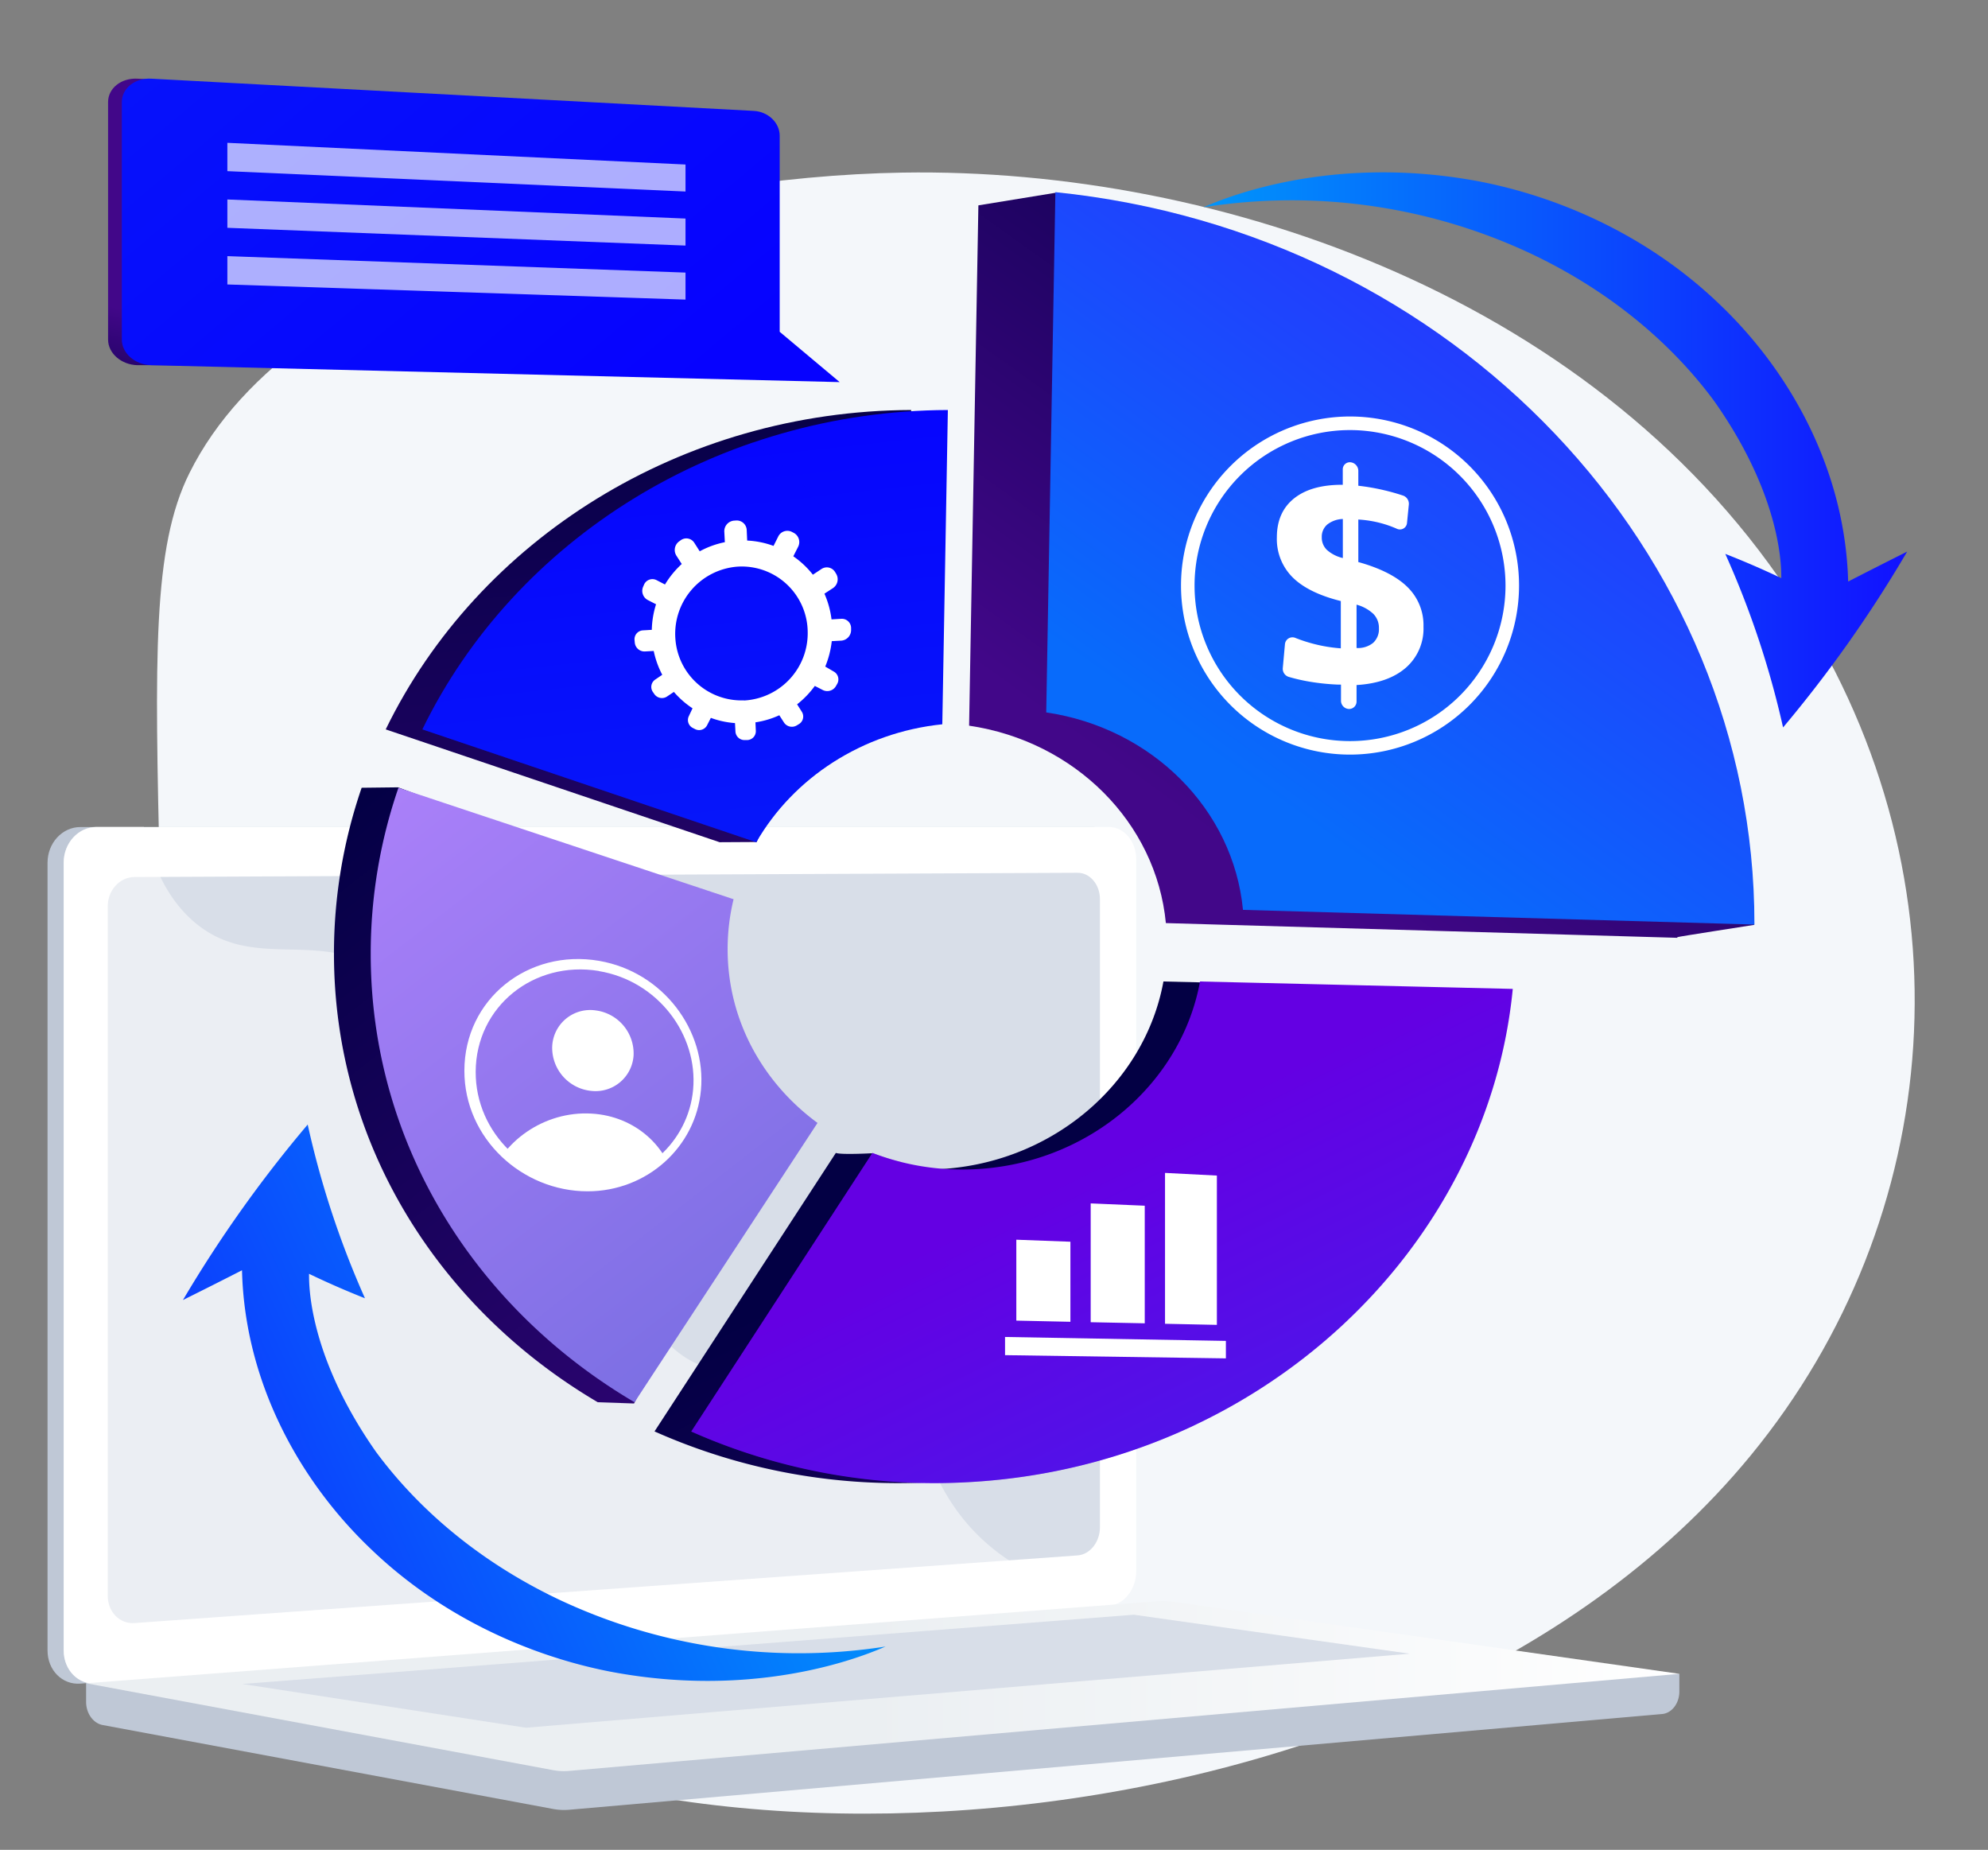
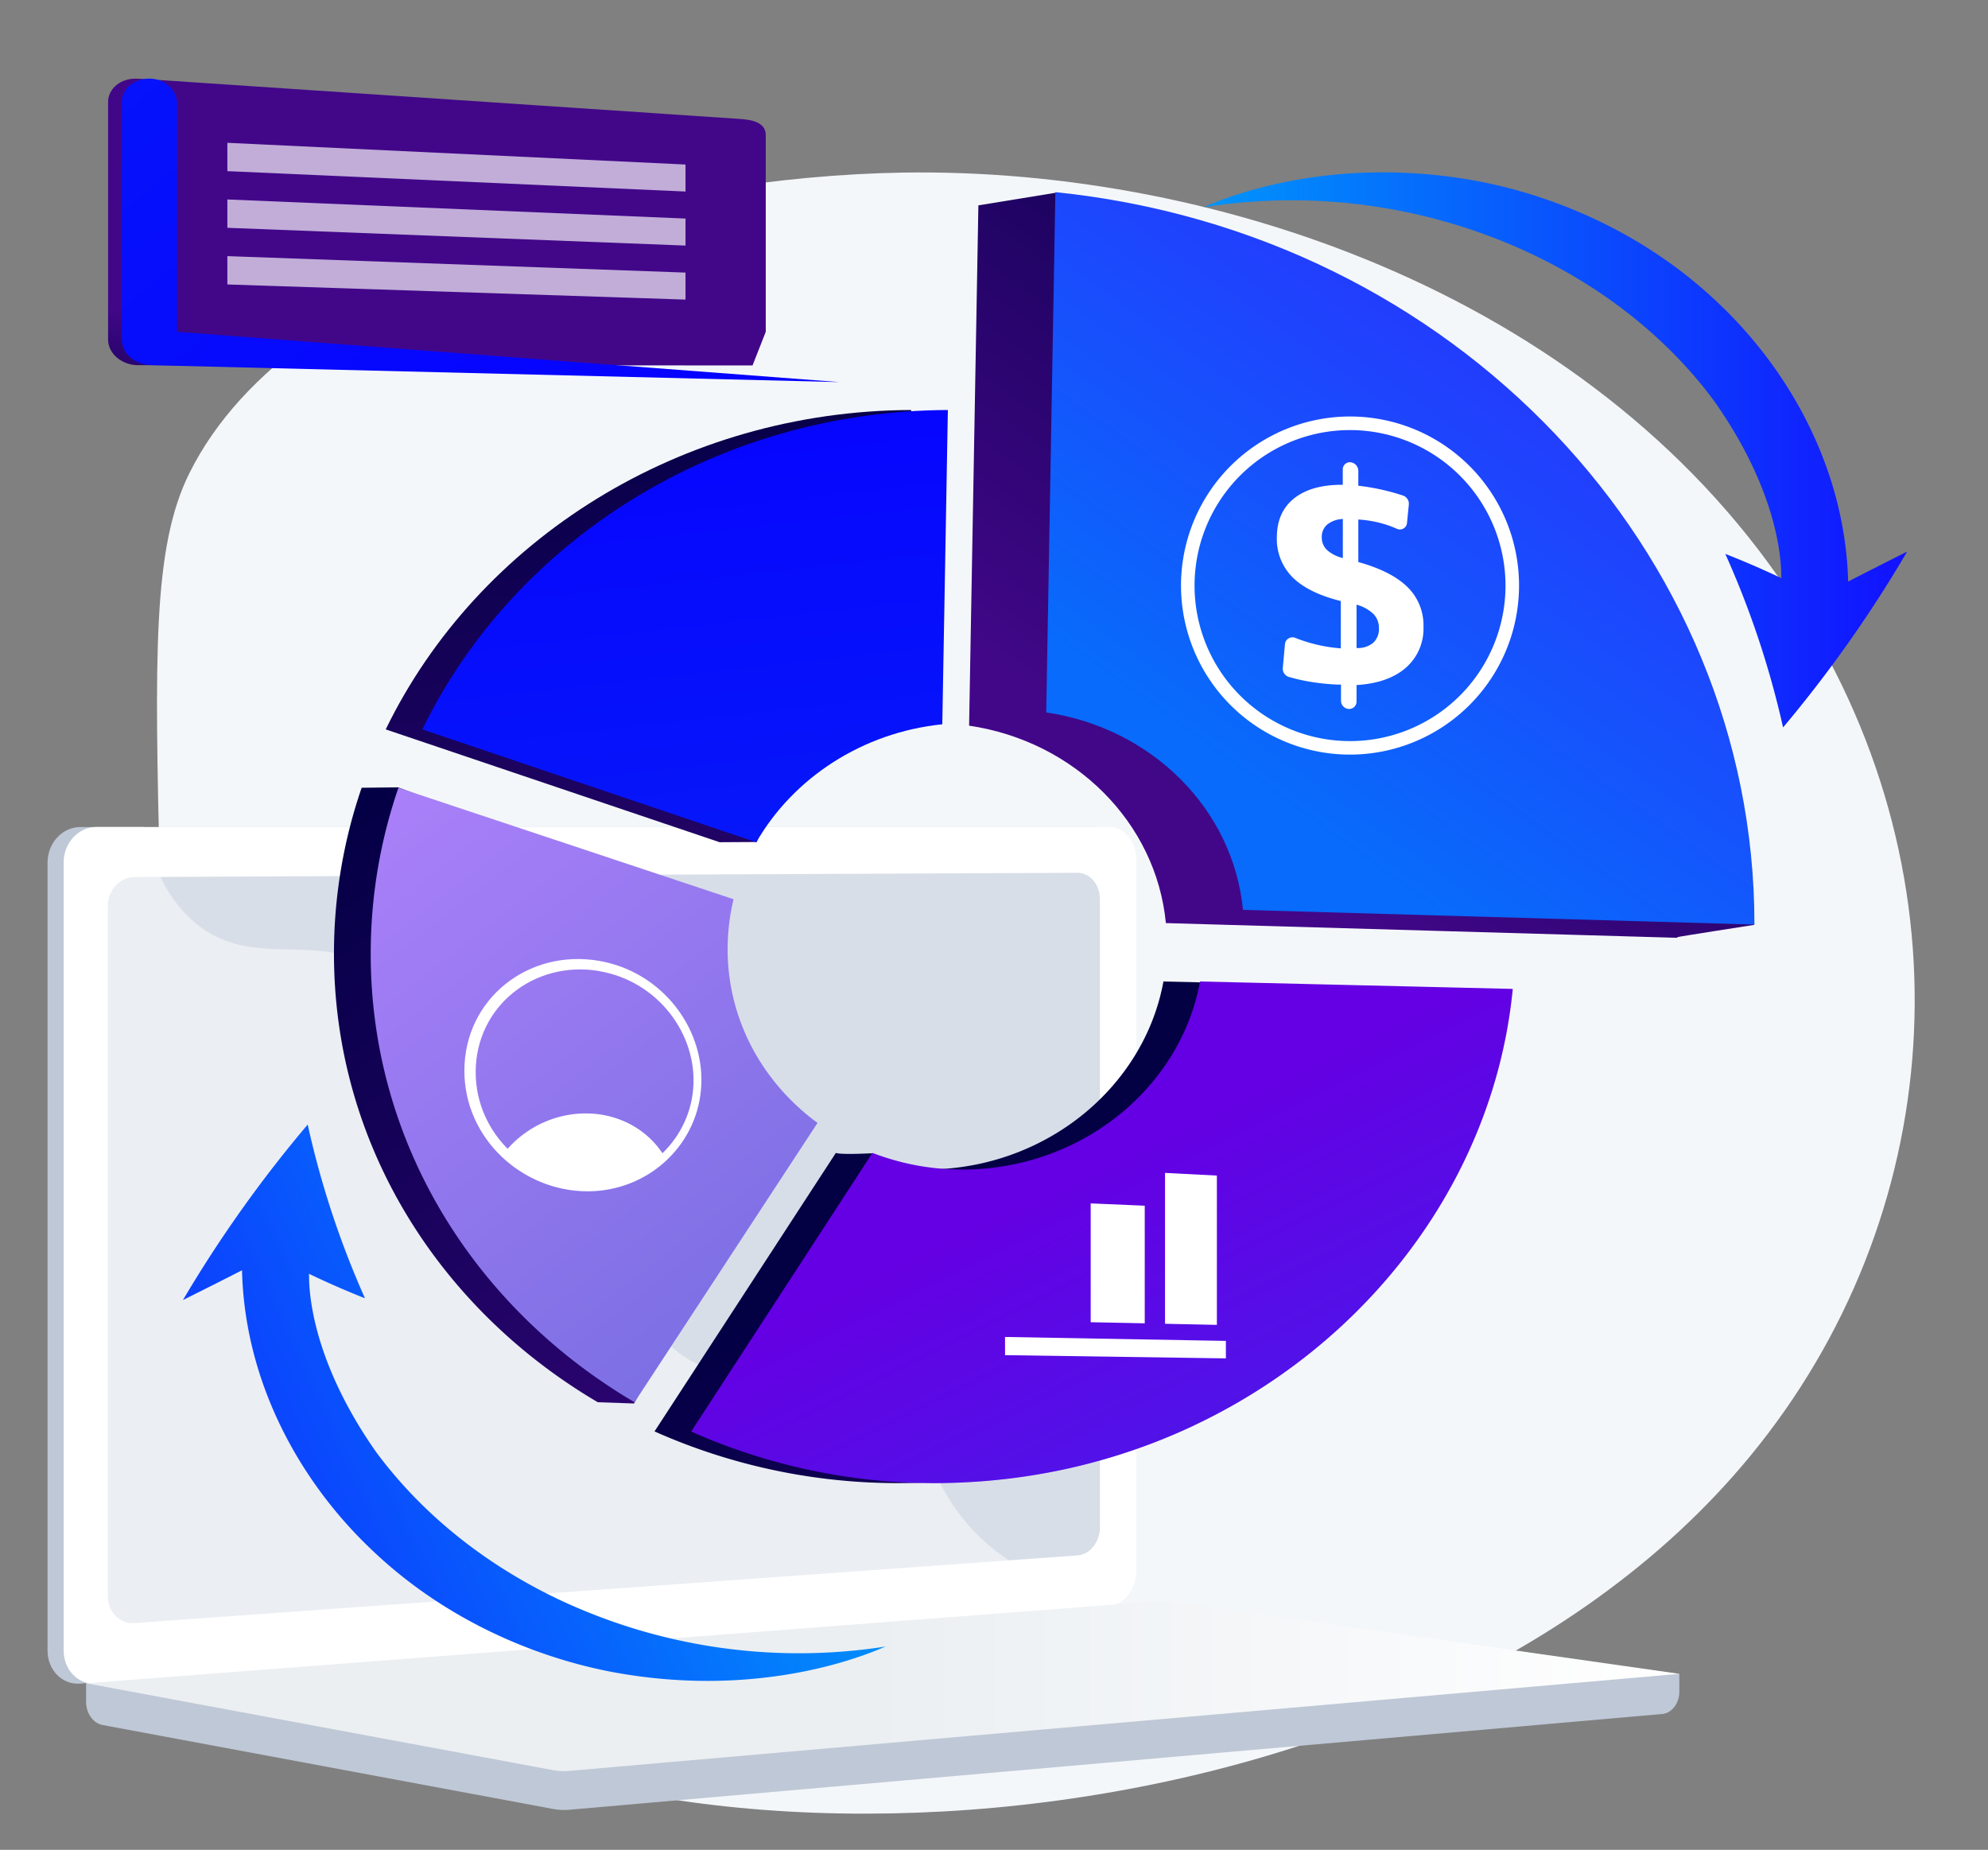
<svg xmlns="http://www.w3.org/2000/svg" xmlns:xlink="http://www.w3.org/1999/xlink" viewBox="0 0 560.81 521.74">
  <rect x="0" y="0" width="560.81" height="521.74" fill="#808080" stroke="none" />
  <defs>
    <style>.cls-1{fill:none;}.cls-2{isolation:isolate;}.cls-3{fill:#f4f7fa;}.cls-4{fill:#bfc8d6;}.cls-28,.cls-5,.cls-7{fill:#fff;}.cls-6{fill:#d8dee8;}.cls-7{opacity:0.48;mix-blend-mode:soft-light;}.cls-8{fill:url(#linear-gradient);}.cls-9{fill:url(#linear-gradient-2);}.cls-10{fill:url(#linear-gradient-3);}.cls-11{fill:url(#linear-gradient-4);}.cls-12{fill:url(#linear-gradient-5);}.cls-13{fill:url(#linear-gradient-6);}.cls-14{fill:url(#linear-gradient-7);}.cls-15{fill:url(#linear-gradient-8);}.cls-16{fill:url(#linear-gradient-9);}.cls-17{opacity:0.3;mix-blend-mode:multiply;}.cls-18{fill:url(#linear-gradient-10);}.cls-19{fill:url(#linear-gradient-11);}.cls-20{clip-path:url(#clip-path);}.cls-21{fill:url(#linear-gradient-12);}.cls-22{fill:url(#linear-gradient-13);}.cls-23{fill:url(#linear-gradient-14);}.cls-24,.cls-25,.cls-26,.cls-28{opacity:0.67;}.cls-24{fill:url(#linear-gradient-15);}.cls-25{fill:url(#linear-gradient-16);}.cls-26{fill:url(#linear-gradient-17);}.cls-27{fill:url(#linear-gradient-18);}</style>
    <linearGradient id="linear-gradient" x1="24.29" y1="475.55" x2="473.74" y2="475.55" gradientUnits="userSpaceOnUse">
      <stop offset="0.49" stop-color="#ebeff2" />
      <stop offset="1" stop-color="#fff" />
    </linearGradient>
    <linearGradient id="linear-gradient-2" x1="176.44" y1="101.82" x2="208.38" y2="390.5" gradientUnits="userSpaceOnUse">
      <stop offset="0" stop-color="#030044" />
      <stop offset="1" stop-color="#420789" />
    </linearGradient>
    <linearGradient id="linear-gradient-3" x1="294.79" y1="329.72" x2="419.4" y2="581.42" xlink:href="#linear-gradient-2" />
    <linearGradient id="linear-gradient-4" x1="97.19" y1="223.81" x2="280.24" y2="459.16" xlink:href="#linear-gradient-2" />
    <linearGradient id="linear-gradient-5" x1="456.05" y1="60.93" x2="334.5" y2="230.42" xlink:href="#linear-gradient-2" />
    <linearGradient id="linear-gradient-6" x1="186.79" y1="102.03" x2="218.42" y2="388.01" gradientUnits="userSpaceOnUse">
      <stop offset="0" stop-color="#0602ff" />
      <stop offset="1" stop-color="#072ef3" />
    </linearGradient>
    <linearGradient id="linear-gradient-7" x1="305.11" y1="329.72" x2="429.72" y2="581.42" gradientUnits="userSpaceOnUse">
      <stop offset="0" stop-color="#6400e3" />
      <stop offset="1" stop-color="#2041f6" />
    </linearGradient>
    <linearGradient id="linear-gradient-8" x1="107.55" y1="223.85" x2="284.09" y2="450.83" gradientUnits="userSpaceOnUse">
      <stop offset="0" stop-color="#aa80f9" />
      <stop offset="1" stop-color="#6165d7" />
    </linearGradient>
    <linearGradient id="linear-gradient-9" x1="485.26" y1="33.46" x2="351.55" y2="219.91" gradientUnits="userSpaceOnUse">
      <stop offset="0" stop-color="#351cff" />
      <stop offset="1" stop-color="#086bfb" />
    </linearGradient>
    <linearGradient id="linear-gradient-10" x1="245.23" y1="361.1" x2="367.55" y2="608.16" xlink:href="#linear-gradient-7" />
    <linearGradient id="linear-gradient-11" x1="172.05" y1="103.9" x2="203.63" y2="389.38" xlink:href="#linear-gradient-6" />
    <clipPath id="clip-path">
      <path class="cls-1" d="M196.35,307.69c-1.4,15.3-14.52,27.2-30.54,27.15-17.49-.06-32.85-14.15-32.8-32.29.05-19.11,17-32.54,35.94-29.38C186.2,276.05,197.82,291.7,196.35,307.69Z" />
    </clipPath>
    <linearGradient id="linear-gradient-12" x1="2252.56" y1="-443.33" x2="2145.11" y2="-228.44" gradientTransform="matrix(0.78, 0.63, -0.63, 0.78, -1810.97, -699.56)" gradientUnits="userSpaceOnUse">
      <stop offset="0" stop-color="#0095fb" />
      <stop offset="1" stop-color="#1211ff" />
    </linearGradient>
    <linearGradient id="linear-gradient-13" x1="339.45" y1="126.89" x2="538.05" y2="126.89" gradientTransform="matrix(1, 0, 0, 1, 0, 0)" xlink:href="#linear-gradient-12" />
    <linearGradient id="linear-gradient-14" x1="103.7" y1="142.03" x2="112.41" y2="105.86" xlink:href="#linear-gradient-2" />
    <linearGradient id="linear-gradient-15" x1="102.04" y1="142.08" x2="110.91" y2="105.21" xlink:href="#linear-gradient-2" />
    <linearGradient id="linear-gradient-16" x1="105.59" y1="142.94" x2="114.46" y2="106.06" xlink:href="#linear-gradient-2" />
    <linearGradient id="linear-gradient-17" x1="109.14" y1="143.79" x2="118.01" y2="106.92" xlink:href="#linear-gradient-2" />
    <linearGradient id="linear-gradient-18" x1="176.14" y1="125.27" x2="-120.06" y2="-227.3" xlink:href="#linear-gradient-6" />
  </defs>
  <g class="cls-2">
    <g id="Capa_11" data-name="Capa 11">
      <path class="cls-3" d="M254.63,48.68c-67.24,1.09-171.26,24.53-201.2,84.77-10.46,21-9.75,52-8.34,113.83C45.51,265.46,46.2,292,51,324.84,61.11,393.15,68,439.65,93.9,466.72c65,67.84,299.77,65.88,400-56.26C548.62,343.83,557,249.05,507,170.72,452,84.48,344.64,47.22,254.63,48.68Z" />
      <path class="cls-4" d="M473.74,472.09,24.29,468v12c0,3.26,2,6,4.62,6.52L156,510.2a17,17,0,0,0,4.56.23l308.3-27c2.75-.24,4.88-3,4.88-6.37Z" />
      <path class="cls-4" d="M308.35,452.85l-285.67,22c-5.11.4-9.27-3.78-9.27-9.33V243.31c0-5.55,4.16-10.05,9.27-10.05H308.35c4.21,0,7.61,4.07,7.61,9.08V443.19C316,448.2,312.56,452.53,308.35,452.85Z" />
      <path class="cls-5" d="M312.9,452.85l-285.66,22c-5.11.4-9.27-3.78-9.27-9.33V243.31c0-5.55,4.16-10.05,9.27-10.05H312.9c4.21,0,7.62,4.07,7.62,9.08V443.19C320.52,448.2,317.11,452.53,312.9,452.85Z" />
      <path class="cls-6" d="M304,438.69,37.94,457.77c-4.16.3-7.54-3.13-7.54-7.66V255.59c0-4.52,3.38-8.21,7.54-8.23L304,246.16c3.48,0,6.29,3.32,6.29,7.44V430.77C310.29,434.9,307.48,438.44,304,438.69Z" />
      <path class="cls-5" d="M180.16,239.34a3.32,3.32,0,1,1-3.29-3.73A3.55,3.55,0,0,1,180.16,239.34Z" />
      <path class="cls-7" d="M27.24,474.81,311.45,453l1.45-.11a7.58,7.58,0,0,0,5-2.66c-20.45-1.17-33.15-8.75-41.35-16.58C260.12,417.88,263,402.37,245.23,392c-22.13-12.9-39.54,3.45-56.33-12.68-10.19-9.78-5.19-17.07-17.72-31.68-13.88-16.18-22.91-10.74-36.86-25.31-17.63-18.42-8.81-32.74-24-46-18.43-16-38.31-1.19-55.85-16.57-7.57-6.64-11.72-16.29-13.89-26.55H27.24c-5.11,0-9.27,4.5-9.27,10.05V465.48C18,471,22.12,475.21,27.24,474.81Z" />
      <path class="cls-8" d="M326.36,451.63,24.29,474.75,156,499.25a16.62,16.62,0,0,0,4.56.22l313.18-27.38-142.58-20.3A22,22,0,0,0,326.36,451.63Z" />
-       <polygon class="cls-6" points="68.37 474.95 319.85 455.42 397.68 466.41 148.37 487.29 68.37 474.95" />
      <path class="cls-9" d="M203,237.54l10.47-.06s11.29-33,42-33.2l1.57-88.64c-64.89.22-122.15,36.48-148.23,90.08Z" />
      <path class="cls-10" d="M328.2,276.82c-5.32,29.12-32.07,52-64.84,53-8.06.25-17.47-4.55-17.47-4.55s-8.63.47-10.1-.1l-51.15,78.55A168.71,168.71,0,0,0,263.36,418c81.7-4.65,145.93-65.66,153.07-139.09Z" />
      <path class="cls-11" d="M168.63,395.49l10.23.35,41.39-79.13c-15.44-11.34-25.37-29-25.37-49a59.72,59.72,0,0,1,1.69-14.09l-84.29-31.56-10.26.12a143.67,143.67,0,0,0-7.81,46.75C94.21,322.83,124,369.23,168.63,395.49Z" />
      <path class="cls-12" d="M273.38,204.67c29.84,4.4,52.79,27.34,55.51,55.68l144.28,4.15v-.18c0-.11,21.75-3.47,21.75-3.48,0-1-197.09-206.48-197.09-206.48L276,57.92S274.25,155.75,273.38,204.67Z" />
      <path class="cls-13" d="M213.34,237.54c10.45-18.14,29.89-30.94,52.48-33.26l1.57-88.64c-64.88.22-122.15,36.48-148.23,90.08Z" />
      <path class="cls-14" d="M338.52,276.82c-5.32,29.12-32.06,52-64.83,53a70.28,70.28,0,0,1-27.58-4.65L195,403.75A168.75,168.75,0,0,0,273.69,418c81.69-4.65,145.93-65.66,153.06-139.09Z" />
      <path class="cls-15" d="M179,395.49l51.62-78.78c-15.44-11.34-25.36-29-25.36-49a59.72,59.72,0,0,1,1.68-14.09l-94.54-31.44a143.41,143.41,0,0,0-7.82,46.75C104.53,322.83,134.34,369.23,179,395.49Z" />
      <path class="cls-16" d="M295.14,200.93c29.84,4.4,52.78,27.34,55.5,55.69l144.28,4.14v-.18c0-105-84.33-194.83-197.2-206.39Z" />
      <g class="cls-17">
        <path class="cls-18" d="M254,327.7a68.33,68.33,0,0,1-7.85-2.5L195,403.75A171.34,171.34,0,0,0,336.88,402c-19.33-2.9-36.59-10.18-50.37-22.3C270.81,365.92,260.63,346.71,254,327.7Z" />
      </g>
      <g class="cls-17">
        <path class="cls-19" d="M236.79,150.83a73.24,73.24,0,0,0-24.5-26c-41,14-74.79,43.16-93.13,80.86l94.18,31.82A66.82,66.82,0,0,1,242.09,211C244.54,187.44,247.33,170.1,236.79,150.83Z" />
      </g>
-       <polygon class="cls-5" points="301.96 372.8 286.7 372.47 286.7 349.65 301.96 350.22 301.96 372.8" />
      <polygon class="cls-5" points="322.93 373.23 307.68 372.92 307.68 339.41 322.93 340.06 322.93 373.23" />
      <polygon class="cls-5" points="343.28 373.67 328.65 373.36 328.65 330.81 343.28 331.56 343.28 373.67" />
      <polygon class="cls-5" points="345.82 383.12 283.52 382.21 283.52 377.08 345.82 378.19 345.82 383.12" />
-       <path class="cls-5" d="M237.29,174.53l-2.72.16a25.58,25.58,0,0,0-2-7.25l2.35-1.53a3,3,0,0,0,1-4l-.35-.58a2.72,2.72,0,0,0-3.89-.81l-2.37,1.57a25.18,25.18,0,0,0-5.52-5.19l1.31-2.58a2.94,2.94,0,0,0-1.13-4l-.61-.32a2.86,2.86,0,0,0-3.85,1.38l-1.3,2.59a24.87,24.87,0,0,0-7.43-1.51l-.13-2.89a2.82,2.82,0,0,0-3-2.77l-.68.05a3,3,0,0,0-2.64,3.19l.15,2.88a25.24,25.24,0,0,0-7.09,2.57l-1.5-2.35a2.66,2.66,0,0,0-3.83-.79l-.54.39a3,3,0,0,0-.7,4l1.5,2.33a26.3,26.3,0,0,0-4.73,5.78l-2.36-1.22a2.57,2.57,0,0,0-3.55,1.27l-.26.6a2.92,2.92,0,0,0,1.31,3.73l2.34,1.2a25.86,25.86,0,0,0-1.2,7.21l-2.53.15a2.51,2.51,0,0,0-2.33,2.81l.06.64a2.75,2.75,0,0,0,2.82,2.5l2.52-.14a25.73,25.73,0,0,0,2.41,6.72l-2,1.36a2.49,2.49,0,0,0-.62,3.52l.36.52a2.61,2.61,0,0,0,3.54.77l2-1.34a25.18,25.18,0,0,0,5.26,4.62L194.31,202a2.5,2.5,0,0,0,1.18,3.34l.55.28a2.52,2.52,0,0,0,3.39-1l1.1-2.15a24.84,24.84,0,0,0,6.81,1.47l.13,2.42a2.56,2.56,0,0,0,2.68,2.37l.62,0a2.5,2.5,0,0,0,2.45-2.56l-.11-2.44a25,25,0,0,0,6.73-2l1.34,2.08a2.67,2.67,0,0,0,3.6.78l.54-.33a2.5,2.5,0,0,0,.88-3.5l-1.34-2.11a25.86,25.86,0,0,0,5-5.19l2.28,1.17a2.82,2.82,0,0,0,3.68-1.13l.32-.56a2.54,2.54,0,0,0-1-3.57L232.8,188a26.34,26.34,0,0,0,1.84-7.17l2.68-.14a3,3,0,0,0,2.77-2.9v-.67A2.61,2.61,0,0,0,237.29,174.53Zm-27.41,23a18.68,18.68,0,0,1-19.35-17.28A19,19,0,0,1,208,159.82a18.61,18.61,0,0,1,19.85,18.38A19,19,0,0,1,209.88,197.57Z" />
      <path class="cls-5" d="M381,130.38h0a2.46,2.46,0,0,1,2.18,2.43V137a61.28,61.28,0,0,1,7.26,1.26q2.69.63,5.32,1.5a2.44,2.44,0,0,1,1.67,2.51l-.52,5.25a2,2,0,0,1-2.8,1.64,30.65,30.65,0,0,0-3.57-1.33,31.78,31.78,0,0,0-6.74-1.26l-.62-.05v12c6.31,1.76,10.93,4.13,13.92,7.11a15,15,0,0,1,4.46,11.11,14.62,14.62,0,0,1-4.93,11.55q-5,4.38-13.95,4.92v4.62a2.1,2.1,0,0,1-2.19,2.13h0a2.33,2.33,0,0,1-2.2-2.32v-4.56l-1,0a63.9,63.9,0,0,1-8.08-.86,51,51,0,0,1-5.59-1.29,2.39,2.39,0,0,1-1.75-2.48l.61-6.75a2.13,2.13,0,0,1,3-1.76,44,44,0,0,0,4.91,1.61,42.76,42.76,0,0,0,7.85,1.31l0-13.34c-6-1.49-10.58-3.71-13.55-6.64a15.23,15.23,0,0,1-4.49-11.32q0-7.12,4.87-11t13.72-3.83V132.4A2,2,0,0,1,381,130.38Zm-2.19,16a7.41,7.41,0,0,0-4.37,1.54,4.5,4.5,0,0,0-1.57,3.6,4.82,4.82,0,0,0,1.45,3.58,10.18,10.18,0,0,0,4.49,2.29Zm3.87,24.15v12.23a6.76,6.76,0,0,0,4.68-1.45,5.22,5.22,0,0,0,1.63-4.12,5.61,5.61,0,0,0-1.52-4A11.07,11.07,0,0,0,382.63,170.53Z" />
      <path class="cls-5" d="M380.84,212.83a47.68,47.68,0,1,1,47.68-47.67A47.72,47.72,0,0,1,380.84,212.83Zm0-91.53a43.86,43.86,0,1,0,43.86,43.86A43.91,43.91,0,0,0,380.84,121.3Z" />
      <path class="cls-5" d="M165.75,336C147.36,336,131,321.18,131,302c0-20.23,18-34.45,38-31,18.12,3.13,30.3,19.69,28.73,36.46C196.28,323.52,182.52,336,165.75,336Zm3.16-62.15c-18.31-3-34.64,10-34.72,28.41-.08,17.52,14.77,31.25,31.68,31.35,15.53.1,28.31-11.46,29.66-26.32C196.93,291.82,185.6,276.64,168.91,273.88Z" />
      <g class="cls-20">
-         <path class="cls-5" d="M178.73,297.7a10.75,10.75,0,0,1-11.7,10,12.23,12.23,0,0,1-11.26-12.42A10.73,10.73,0,0,1,168.18,285,12.24,12.24,0,0,1,178.73,297.7Z" />
        <path class="cls-5" d="M190.33,333.92c-1.71-10.21-10.92-19.12-23.46-19.84-13.43-.78-25.6,8-29.08,19.53Z" />
      </g>
      <path class="cls-21" d="M87.16,359.26c5.26,2.53,10.52,4.82,15.8,6.91a254.8,254.8,0,0,1-16.16-49,359.7,359.7,0,0,0-35.19,49.49q8.36-4.15,16.66-8.39c.75,31.39,16.07,59.23,36.16,78.43,20.2,19.49,45.18,30.34,67.57,34.74,46.37,8.87,78.15-7.46,77.91-7.06A158.82,158.82,0,0,1,157.38,451c-24.36-11.65-40.85-27.34-51.33-41.54C85.4,380,87.36,359,87.16,359.26Z" />
      <path class="cls-22" d="M502.52,163.07q-7.89-3.75-15.82-6.85A255.31,255.31,0,0,1,503,205.17a360.05,360.05,0,0,0,35-49.59q-8.34,4.18-16.64,8.44c-.84-31.39-16.25-59.18-36.4-78.32-20.26-19.43-45.26-30.2-67.67-34.53-46.4-8.73-78.13,7.7-77.89,7.3A158.87,158.87,0,0,1,432,71.6C456.41,83.18,473,98.82,483.48,113,504.22,142.29,502.32,163.32,502.52,163.07Z" />
      <path class="cls-23" d="M212.29,103.07,41.51,103,38.79,103c-4.58-.11-8.3-3.35-8.3-7.23v-67c0-3.88,3.72-6.83,8.3-6.58l2.59.14L208.21,33.51c4,.21,7.81,1,7.81,4.64V93.58Z" />
      <polygon class="cls-24" points="189.5 54.02 60.26 48.27 60.26 40.28 189.5 46.4 189.5 54.02" />
      <polygon class="cls-25" points="189.5 69.26 60.26 64.25 60.26 56.26 189.5 61.64 189.5 69.26" />
      <polygon class="cls-26" points="189.5 84.5 60.26 80.23 60.26 72.24 189.5 76.88 189.5 84.5" />
-       <path class="cls-27" d="M236.87,107.77,42.67,103c-4.58-.11-8.3-3.35-8.3-7.23v-67c0-3.88,3.72-6.83,8.3-6.58l170,9.09c4,.21,7.28,3.32,7.28,7V93.58Z" />
+       <path class="cls-27" d="M236.87,107.77,42.67,103c-4.58-.11-8.3-3.35-8.3-7.23v-67c0-3.88,3.72-6.83,8.3-6.58c4,.21,7.28,3.32,7.28,7V93.58Z" />
      <polygon class="cls-28" points="193.38 54.02 64.14 48.27 64.14 40.28 193.38 46.4 193.38 54.02" />
      <polygon class="cls-28" points="193.38 69.26 64.14 64.25 64.14 56.26 193.38 61.64 193.38 69.26" />
      <polygon class="cls-28" points="193.38 84.5 64.14 80.23 64.14 72.24 193.38 76.88 193.38 84.5" />
    </g>
  </g>
</svg>